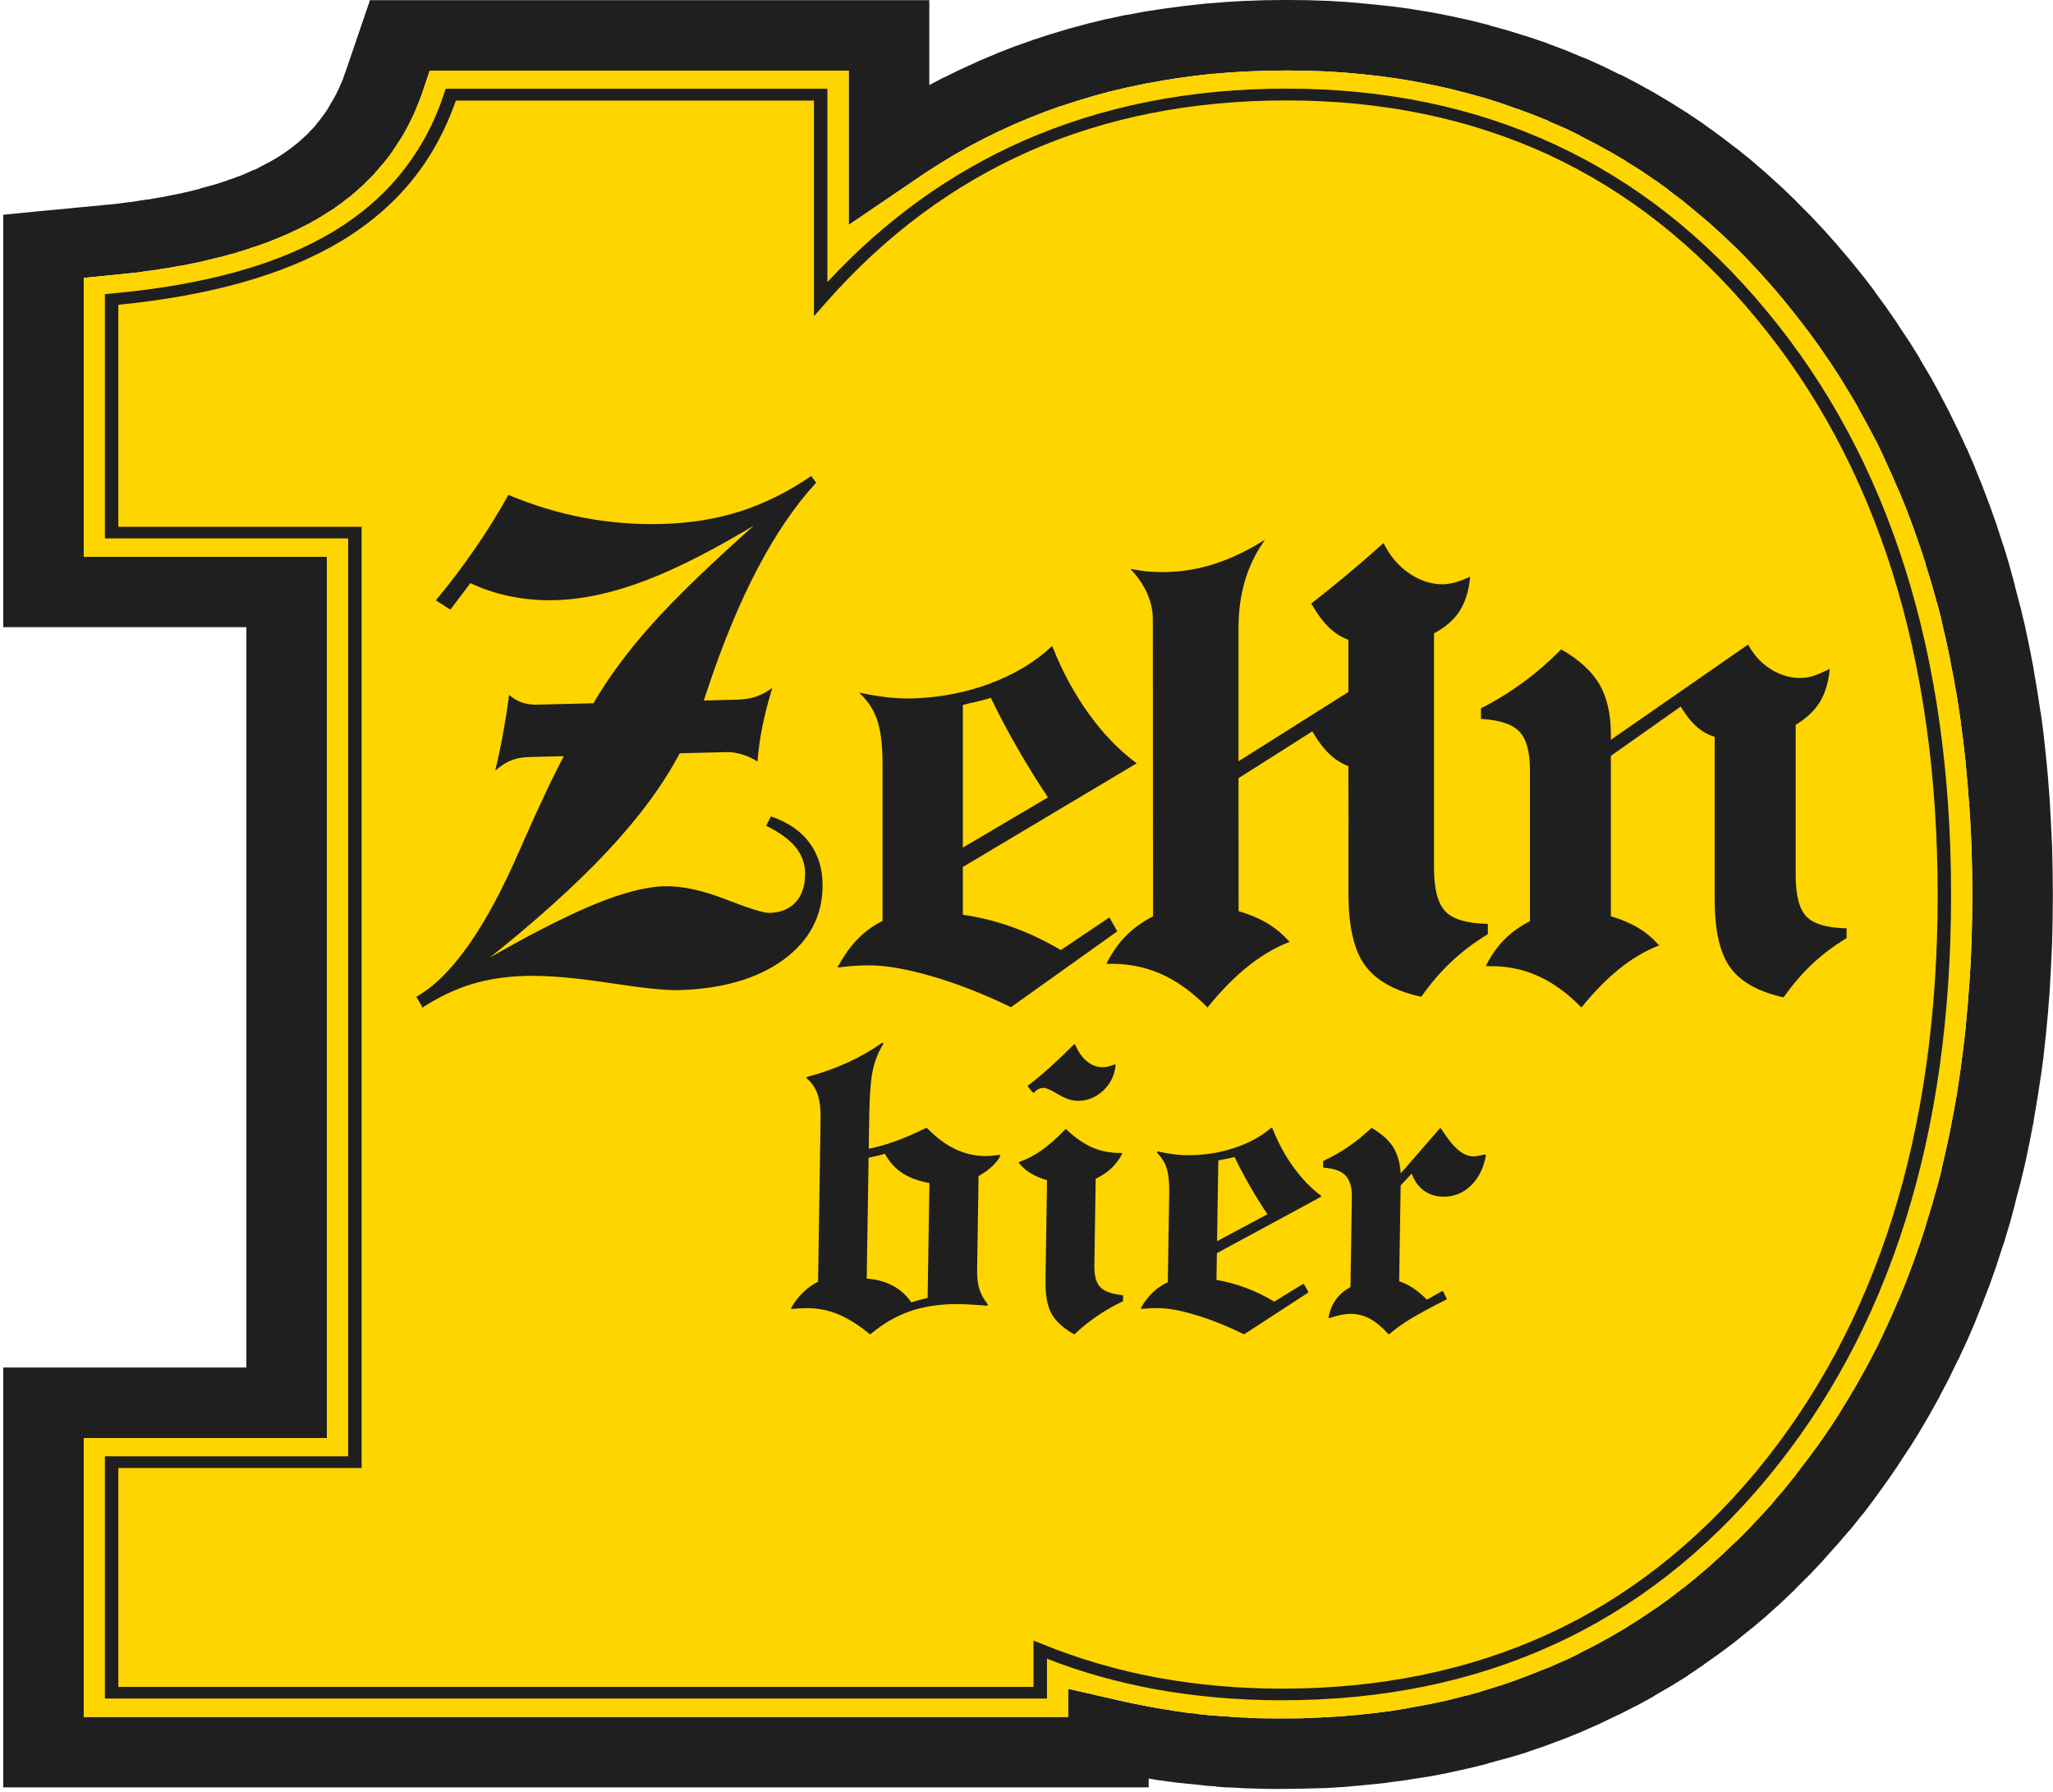
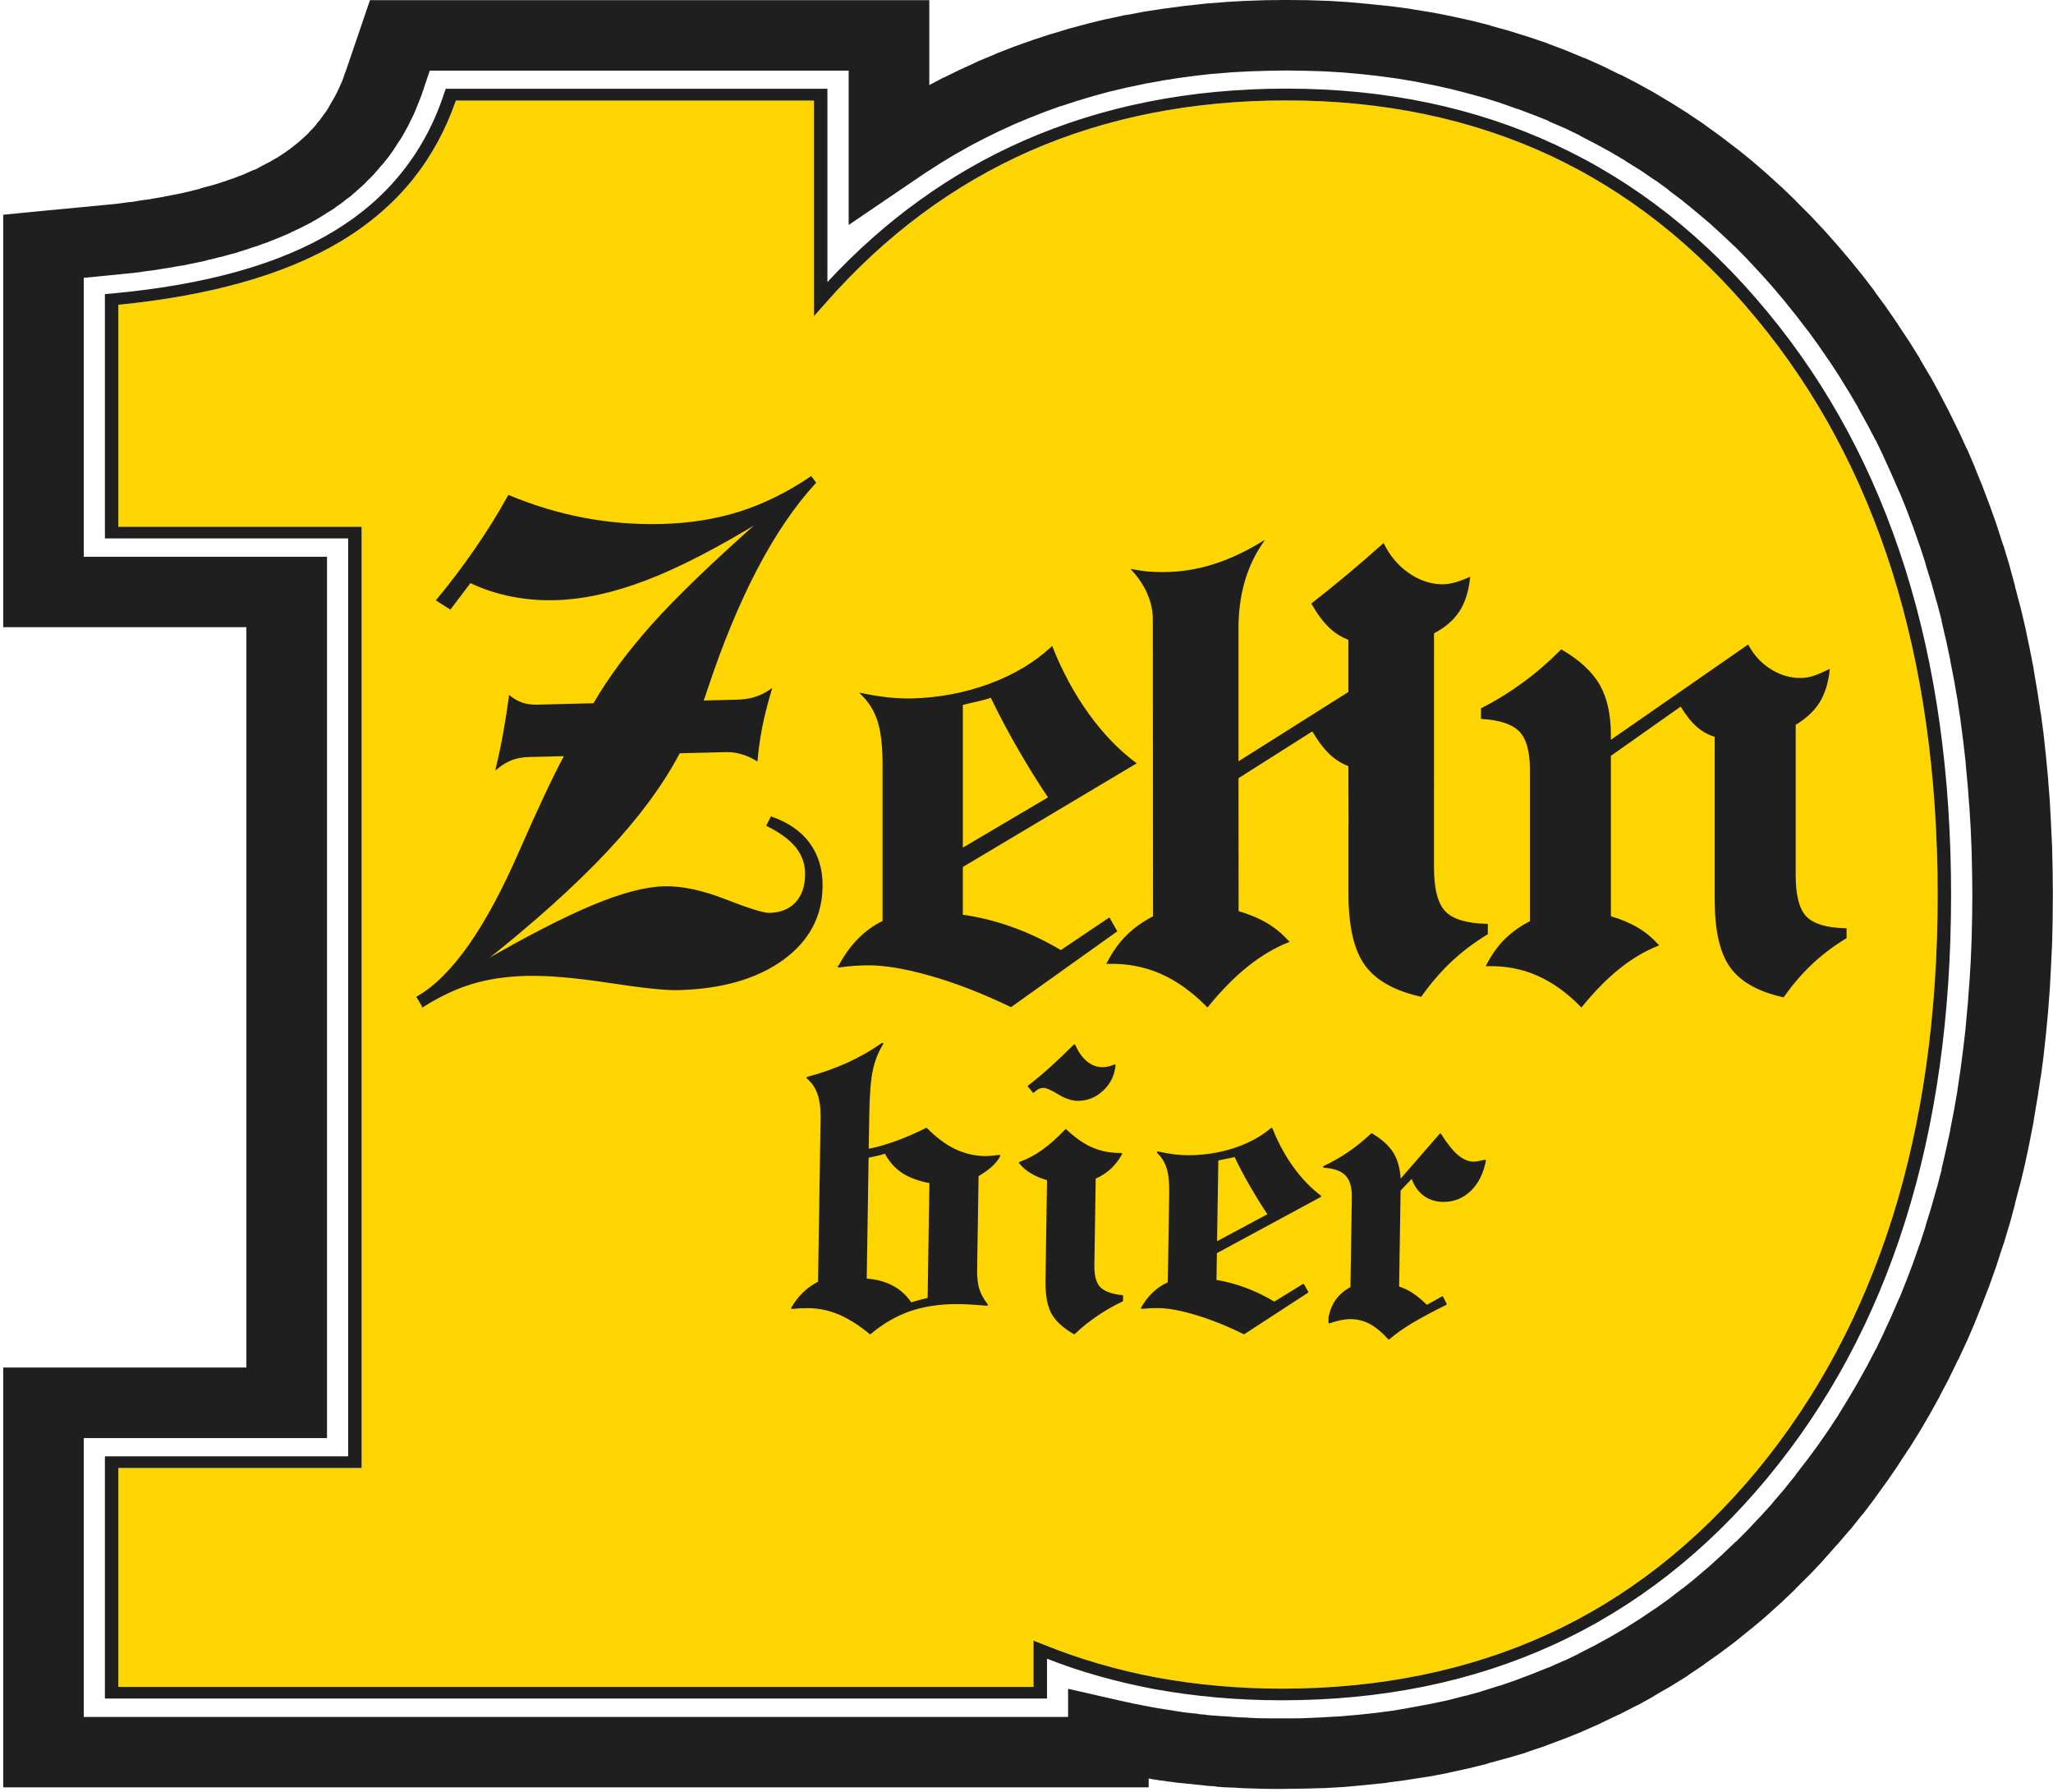
<svg xmlns="http://www.w3.org/2000/svg" xml:space="preserve" width="2721px" height="2375px" fill-rule="evenodd" clip-rule="evenodd" viewBox="0 0 2721 2375.14">
  <g id="Camada_x0020_1">
    <path fill="#1F1F1F" fill-rule="nonzero" d="M2469.09 365.6l15.55 20.29 0.56 1.2 15.18 20.67 0.56 0.91 14.58 21.12 0.56 1.12 14.13 21.3 0.56 0.72 13.56 21.88 0.64 1.48 13 22.03 0.56 0.73 12.49 22.78 0.37 0.94 12.06 22.96 0.38 0.92 11.35 23.14 0.57 1.02 10.9 23.69 0.56 0.73 10.34 24.06 0.19 0.83 9.83 24.24 0.4 1.12 9.37 24.71 0.27 0.73 8.91 25.16 0.19 0.83 8.24 25.36 0.49 0.91 7.76 25.62 0.26 1.12 7.12 25.99 0 0.91 6.93 26.37 0.26 0.65 6.37 26.82 0.19 0.99 5.66 26.93 0.19 0.91 5.31 27.29 0 0.72 4.65 27.76 0.19 0.91 4.27 28.02 0.27 0.73 3.78 28.3 0 0.55 3.14 28.74 0.08 1.02 2.74 28.93 0 0.91 2.29 29.21 0 0.94 1.61 29.58 0 0.55 1.42 30.12 0 0.73 0.67 30.31 0 0.73 0.27 30.7 0 0.18 -0.27 30.78 0 0.72 -0.67 30.31 0 0.55 -1.42 29.94 0 0.91 -1.61 29.58 0 0.94 -2.29 29.29 0 0.83 -2.74 28.93 -0.08 0.91 -3.14 28.67 0 0.55 -3.78 28.2 -0.27 0.83 -4.27 28.02 -0.19 0.91 -4.65 27.65 0 0.83 -5.31 27.29 -0.19 1.1 -5.66 26.92 -0.19 0.91 -6.37 26.71 -0.26 0.58 -6.93 26.35 0 0.83 -7.12 26.27 -0.26 0.63 -7.76 25.91 -0.49 0.83 -8.24 25.36 -0.19 0.91 -8.91 25.08 -0.27 0.9 -9.48 24.53 -0.29 0.91 -9.83 24.45 -0.19 0.73 -10.34 23.98 -0.56 1.1 -10.9 23.51 -0.57 0.75 -11.35 23.33 -0.38 0.99 -12.06 22.79 -0.37 1.12 -12.49 22.39 -0.56 1.12 -13 22.21 -0.64 1.12 -13.56 21.84 -0.56 0.58 -14.13 21.48 -0.56 1.09 -14.58 21.14 -0.56 0.73 -15.18 21.04 -0.56 0.91 -15.55 20.57 -0.93 0.76 -16.01 20.1 -0.94 0.73 -16.67 19.47 -0.86 0.73 -16.86 19.04 -0.86 1.09 -17.24 18.28 -1.02 0.91 -17.83 17.73 -0.83 1.12 -18.1 17.26 -0.67 0.63 -18.66 16.74 -0.94 0.91 -18.96 15.99 -1.23 0.81 -19.23 15.62 -1.31 1.09 -19.6 14.71 -1.24 0.92 -20.08 14.14 -1.24 1.11 -20.27 13.6 -1.23 1.09 -20.92 12.97 -1.23 0.73 -21.24 12.31 -1.4 1.09 -21.51 11.85 -1.42 0.55 -21.99 11.3 -1.42 0.54 -22.26 10.58 -1.61 0.91 -22.72 10.02 -1.42 0.73 -22.93 9.27 -1.51 0.55 -23.22 8.64 -1.61 0.73 -23.58 7.92 -1.5 0.73 -23.98 7.16 -1.69 0.36 -24.16 6.61 -1.72 0.73 -24.51 6.07 -1.8 0.37 -24.84 5.41 -1.21 0.39 -25.02 4.77 -1.7 0.18 -25.47 3.96 -1.8 0.36 -25.67 3.39 -1.53 0.39 -25.86 2.65 -1.42 0.19 -26.24 2.39 -1.69 0.18 -26.34 1.56 -1.53 0 -26.61 0.73 -1.5 0 -26.64 0.37 -0.56 0 -12.49 0 -0.85 0 -11.85 -0.18 -0.56 0 -11.76 -0.37 -0.64 0 -12.03 -0.36 -0.86 0 -11.76 -0.76 -0.38 0 -11.84 -0.44 -0.86 0 -11.62 -0.91 -0.67 -0.39 -11.66 -0.73 -0.86 -0.18 -11.54 -1.28 -0.67 0 -11.55 -1.2 -0.86 0 -11.55 -1.27 -0.67 0 -11.46 -1.56 -0.86 0 -11.47 -1.67 -0.64 0 -11.38 -1.83 -0.84 -0.28 -2.66 -0.37 0 11.67 -53.43 0 -1411.43 0 -53.43 0 0 -46.66 0 -462.87 0 -46.84 53.43 0 174.85 0 94.05 0 0 -73.59 0 -907.62 -268.9 0 -53.43 0 0 -46.74 0 -458.08 0 -41.79 47.47 -4.69 91.29 -8.72 9.85 -0.94 10.04 -1.27 -0.08 0 10.23 -1.38 0 0.18 8.89 -1.28 0 -0.18 9.86 -1.48 0.1 0 8.33 -1.02 -0.08 -0.18 9.63 -1.64 0.11 0 7.87 -1.3 0 -0.19 9.07 -1.74 8.54 -1.64 8.06 -1.75 0.08 0 7.2 -1.66 7.59 -1.93 7.47 -1.82 0 -0.39 8.05 -2.11 7.39 -2.01 6.74 -1.92 7 -2.4 0.08 0 5.62 -1.74 -0.11 -0.19 7.3 -2.47 0 0.18 6.15 -2.39 6.15 -2.29 4.83 -2.03 5.59 -2.48 -0.08 0 6.33 -2.84 0.19 0.37 4.57 -2.21 -0.22 0 5.24 -2.84 -0.11 0 5.21 -2.68 5.77 -2.95 4.27 -2.47 4.54 -2.66 0 0.19 4.46 -2.95 3.32 -2.11 4.73 -3.22 4.08 -3.03 0.08 0.19 2.74 -2.22 3.89 -3.02 4.54 -3.59 3.33 -2.84 3.71 -3.41 0 0.21 2.44 -2.4 4.16 -3.77 2.28 -2.47 0 -0.19 3.9 -3.95 0.08 0 2.95 -3.21 2.44 -2.94 -0.26 0 3.67 -4.43 0.11 0 1.99 -2.55 -0.11 0 3.52 -4.68 2.66 -3.78 0 0.18 2.07 -3.02 2.65 -4.14 -0.19 0 2.48 -4.14 -0.11 0 2.95 -4.95 0.08 0 2.28 -4.13 2.37 -4.51 0.1 0 1.7 -3.57 2.28 -4.87 2.36 -5.33 0.08 0 2.1 -5.05 1.42 -3.96 -0.11 0 2.2 -6.15 0.08 0.19 21.22 -62.18 11.38 -33.44 39.68 0 648.27 0 53.44 0 0 46.48 0 66.03 18.55 -9.81 1.24 -0.37 21.31 -10.49 1.51 -0.62 21.59 -9.93 1.42 -0.75 21.88 -9.09 1.72 -0.91 22.26 -8.64 1.42 -0.55 22.64 -7.99 1.42 -0.55 22.9 -7.53 1.43 -0.36 23.11 -6.98 1.43 -0.39 23.49 -6.33 1.91 -0.54 23.65 -5.7 1.43 -0.19 24.05 -5.23 1.43 0 24.24 -4.58 1.43 -0.19 24.54 -3.77 1.71 -0.18 24.71 -3.31 1.42 -0.11 24.92 -2.75 1.61 -0.19 25.1 -1.92 1.43 -0.19 25.48 -1.45 1.5 0 25.67 -0.92 1.42 0 25.97 -0.28 0.86 0 26.5 0.28 1.53 0 26.42 0.92 1.61 0 26.15 1.64 1.42 0.18 25.86 2.31 1.42 0.19 25.67 2.65 1.99 0.19 25.37 3.41 1.61 0.36 25.19 4.12 1.42 0.18 24.92 4.87 1.53 0.39 24.51 5.31 1.53 0.36 24.44 6.18 1.61 0.72 24.06 6.62 1.42 0.54 23.68 7.35 1.8 0.54 23.31 7.92 1.8 0.83 22.9 8.62 1.23 0.55 22.85 9.48 1.8 0.54 22.53 10.1 1.53 0.73 21.96 10.76 1.43 0.36 21.69 11.3 1.43 0.83 21.5 11.85 1.4 0.91 21.05 12.58 1.21 0.76 20.75 13.01 1.24 0.94 20.27 13.59 1.23 1.1 19.9 14.34 1.21 0.91 19.44 14.87 1.21 0.76 19.25 15.59 1.31 1.12 18.85 16.25 0.75 0.73 18.4 16.72 0.94 0.75 17.99 17.34 0.94 1.12 17.64 17.71 1.02 0.94 17.26 18.46 0.94 0.91 16.86 19.01 0.65 0.75 16.48 19.37 0.86 1.02 16.01 19.73 0.93 1.12zm-73.11 72.47l-0.08 0 -15.65 -20.31 -15.25 -19.01 -15.25 -18.1 -16.27 -18.27 -16.97 -18.1 0.18 0 -15.62 -15.81 -18.1 -17.08 -16.75 -15.23 -17.62 -14.89 -18.96 -15.62 -18.36 -13.78 0.08 -0.36 -17.32 -12.58 -0.19 0.18 -18.85 -12.96 -20.75 -12.87 0.11 -0.18 -18.48 -10.91 -19.81 -10.94 -0.19 0 -21.67 -11.3 0.19 -0.18 -19.25 -9.37 -22.45 -9.63 0.11 -0.4 -19.71 -7.88 -0.08 0 -21.32 -8.08 -0.11 0.18 -23.38 -8.27 0.08 0 -20.54 -6.44 -22.37 -6.14 -24.32 -6.25 -21.43 -4.69 -24.89 -4.87 0.08 0 -23.87 -3.95 -23.68 -3.21 -22.26 -2.47 -24.43 -2.21 -26.05 -1.56 -24.73 -0.73 -24.73 -0.37 -24.05 0.37 -24.33 0.73 -25.4 1.38 -23.76 2.03 0 -0.19 -23.2 2.66 -21.89 2.94 -23.03 3.57 0 0.18 -22.72 3.96 0 0.1 -24.06 5.05 -22.17 5.24 -20.17 5.49 -23.12 6.9 -21.4 6.98 0 -0.18 -20.37 7.34 -21.51 8.46 -18.85 7.89 -21.48 9.84 -18.66 9.17 -19.52 10.21 -20.57 11.66 -0.08 0 -17.43 10.57 -20 12.76 -16.38 11.12 -86.11 58.51 0 -95.25 0 -109.31 -555.26 0 -9.93 29.4 -0.3 1.09 -2.17 5.78 -0.38 0.84 -2.25 5.78 -0.49 1.12 -2.28 5.67 -0.19 0.76 -2.47 5.49 -0.37 1.12 -2.64 5.42 -0.29 0.73 -2.66 5.13 -0.46 1.12 -2.65 5.23 -0.57 1.01 -2.76 5.06 -0.46 0.91 -2.84 4.95 -0.68 1.11 -3.03 4.87 -0.64 0.73 -3.15 4.77 -0.56 1.12 -3.11 4.5 -0.49 1.09 -3.33 4.59 -0.56 0.93 -3.41 4.51 -0.75 1.09 -3.6 4.33 -0.56 0.99 -3.71 4.14 -0.86 0.91 -3.49 4.14 -0.67 0.93 -3.79 4.12 -0.56 1.01 -3.97 3.96 -1.05 1.1 -3.98 3.95 -0.67 0.55 -3.86 4.14 -0.86 0.73 -4.27 3.96 -0.86 0.62 -4.35 3.96 -0.75 0.73 -4.46 3.77 -0.86 0.91 -4.54 3.6 -0.75 0.36 -4.64 3.57 -1.24 1.12 -4.83 3.57 -0.57 0.36 -4.94 3.41 -0.94 0.91 -5.1 3.42 -1.04 0.54 -5.21 3.2 -0.75 0.58 -5.21 3.2 -0.78 0.55 -5.48 3.23 -0.97 0.72 -5.47 2.84 -1.24 0.94 -5.77 3.02 -0.75 0.36 -5.99 3.05 -0.83 0.37 -6.07 3.02 -0.97 0.36 -6.23 2.86 -0.67 0.55 -6.34 2.84 -1.04 0.36 -6.55 2.87 -1.03 0.36 -6.73 2.74 -0.86 0.39 -6.9 2.65 -0.86 0.55 -7.01 2.29 -0.86 0.37 -7.09 2.68 -0.97 0.18 -7.38 2.37 -1.13 0.47 -7.49 2.39 -0.45 0.18 -7.68 2.3 -0.94 0.54 -8.17 2.11 -0.56 0.18 -8.13 2.22 -0.86 0.36 -8.25 1.93 -0.86 0.18 -8.43 2.21 -0.86 0 -8.7 2.3 -0.56 0.18 -8.81 1.85 -0.67 0.07 -8.99 1.85 -0.57 0.18 -9.1 1.83 -1.13 0 -9.4 1.56 -0.45 0.21 -9.59 1.64 -0.64 0 -9.67 1.56 -0.56 0.18 -9.96 1.46 -0.75 0 -10.05 1.38 -0.45 0.18 -10.34 1.31 -0.38 0 -10.33 1.09 -0.84 0 -10.71 1.2 -0.38 0 -44.14 4.32 0 369.63 269.02 0 53.4 0 0 46.66 0 954.36 0 167.09 -200.89 0 -121.53 0 0 369.55 1304.71 0 0 -37.31 66.85 15.26 9.37 2.1 10.34 2.22 10.72 2.11 11.17 2.11 9.74 1.84 0.11 0 10.5 1.65 11.38 1.74 0 0.18 10.69 1.49 0 0.18 10.15 1.2 0.08 0 11.38 1.09 0 0.37 10.69 0.9 0 0.19 10.23 1.01 0 -0.18 11.2 0.91 0 -0.18 11.73 0.94 10.9 0.73 11.36 0.36 0 0.18 11.09 0.55 11.17 0.18 11.54 0.11 11.28 0 24.92 -0.11 25.18 -1.09 26.45 -1.48 24.51 -2.12 0.11 0 23.76 -2.57 23.04 -3.02 23.58 -4.14 25.18 -4.69 0.11 0 21.7 -4.58 24.62 -6.33 0 0.18 20.94 -5.7 0 -0.18 23.95 -7.53 0 0.19 20.27 -6.98 21.99 -8.28 22.91 -9.19 0.1 0.18 21.13 -9.45 0 0.28 19.23 -9.29 -0.19 -0.18 20.46 -10.37 21.59 -11.87 18.36 -10.73 20.84 -13.15 19.14 -12.94 0 0.18 17.54 -12.49 19.6 -15.05 0.08 0.18 16.78 -13.51 -0.11 0 18.39 -15.63 17.13 -15.59 18.02 -17.19 0.19 0.18 15.71 -15.8 17.34 -18.46 0.08 0 15.36 -16.9 -0.19 -0.18 15.9 -18.46 -0.08 0 15.33 -19.01 0 -0.39 15.65 -20.29 0.08 0 14.31 -19.58 13.91 -20.02 12.81 -19.55 0 -0.19 13.45 -21.95 11.81 -20.02 -0.08 0 12.52 -22.42 11.43 -21.95 0.22 0 10.31 -21.5 -0.08 0 10.42 -22.6 10.31 -23.88 0.19 0 9.1 -22.6 8.99 -23.7 8.73 -24.89 0.08 0 7.68 -23.51 -0.19 0 7.95 -25.8 7.01 -25 0.18 0 6.45 -24.71 -0.27 0 6.04 -26.27 5.59 -25.62 -0.19 0 5.31 -27.29 4.54 -25.99 -0.08 -0.36 4.06 -27.11 3.7 -28.46 3.12 -27.1 -0.09 0 2.66 -29.11 0.09 0 2.09 -28.67 0.08 0.19 1.8 -29.12 1.23 -29.21 0.67 -29.76 0.3 -29.94 -0.3 -29.69 -0.67 -29.94 -1.23 -29.21 -1.8 -28.93 -0.08 0 -2.09 -28.49 -0.09 0 -2.66 -29.29 0.09 0 -3.12 -27.19 -3.7 -28.38 0.1 0 -4.16 -27.28 0.08 0 -4.54 -25.99 -5.31 -27.29 0.19 0 -5.4 -25.25 -6.23 -26.74 0.27 0 -6.45 -24.79 -0.18 0 -7.01 -25.08 -7.95 -25.72 0.19 -0.18 -7.68 -23.44 -0.08 0 -8.73 -24.97 -8.99 -23.9 -9.1 -22.39 -0.19 0 -10.31 -23.7 -10.42 -22.96 0.08 0 -10.31 -21.51 -0.22 0 -11.35 -21.66 -0.08 0 -12.44 -22.6 0.11 -0.19 -11.84 -20.12 -0.08 0 -13.45 -21.87 -12.81 -19.56 0 0.18 -13.91 -20.31 -14.31 -19.73z" />
-     <polygon fill="#FFD500" fill-rule="nonzero" points="2395.98,438.07 2395.9,438.07 2380.25,417.76 2364.99,398.75 2349.74,380.65 2333.48,362.38 2316.5,344.28 2316.7,344.28 2301.07,328.48 2282.97,311.39 2266.22,296.16 2248.6,281.27 2229.65,265.64 2211.28,251.87 2211.36,251.51 2194.04,238.93 2193.86,239.11 2175.01,226.14 2154.25,213.28 2154.36,213.1 2135.89,202.19 2116.07,191.25 2115.89,191.25 2094.21,179.95 2094.4,179.77 2075.15,170.4 2052.7,160.76 2052.81,160.37 2033.1,152.48 2033.02,152.48 2011.7,144.41 2011.59,144.59 1988.21,136.32 1988.29,136.32 1967.75,129.89 1945.38,123.74 1921.06,117.49 1899.63,112.81 1874.74,107.93 1874.82,107.93 1850.95,103.98 1827.27,100.77 1805.01,98.3 1780.57,96.09 1754.53,94.53 1729.8,93.79 1705.07,93.43 1681.02,93.79 1656.69,94.53 1631.29,95.9 1607.53,97.93 1607.53,97.76 1584.33,100.41 1562.44,103.36 1539.41,106.92 1539.41,107.1 1516.7,111.06 1516.7,111.16 1492.63,116.21 1470.46,121.45 1450.29,126.94 1427.17,133.84 1405.77,140.82 1405.77,140.64 1385.39,147.98 1363.88,156.44 1345.04,164.33 1323.56,174.17 1304.9,183.34 1285.37,193.55 1264.81,205.21 1264.73,205.21 1247.3,215.78 1227.3,228.54 1210.92,239.66 1124.81,298.17 1124.81,202.92 1124.81,93.61 569.55,93.61 559.61,123.01 559.32,124.1 557.14,129.89 556.77,130.72 554.52,136.5 554.03,137.62 551.75,143.29 551.56,144.05 549.09,149.55 548.72,150.66 546.08,156.08 545.79,156.8 543.13,161.94 542.68,163.06 540.02,168.29 539.46,169.3 536.69,174.35 536.23,175.27 533.38,180.22 532.71,181.34 529.68,186.21 529.04,186.93 525.9,191.7 525.33,192.82 522.22,197.32 521.73,198.41 518.4,203 517.84,203.93 514.42,208.44 513.67,209.53 510.08,213.86 509.51,214.85 505.81,218.98 504.95,219.9 501.46,224.04 500.79,224.97 497,229.09 496.44,230.1 492.47,234.06 491.41,235.16 487.44,239.11 486.77,239.66 482.91,243.8 482.04,244.53 477.78,248.49 476.92,249.11 472.57,253.07 471.82,253.8 467.36,257.58 466.5,258.48 461.96,262.08 461.21,262.44 456.56,266.01 455.33,267.13 450.5,270.7 449.93,271.06 444.99,274.47 444.06,275.38 438.95,278.79 437.91,279.34 432.7,282.55 431.94,283.11 426.74,286.32 425.96,286.87 420.48,290.1 419.51,290.82 414.04,293.66 412.8,294.6 407.03,297.62 406.28,297.98 400.29,301.03 399.45,301.4 393.39,304.42 392.42,304.78 386.19,307.65 385.52,308.19 379.19,311.03 378.14,311.39 371.59,314.26 370.57,314.62 363.83,317.36 362.97,317.75 356.07,320.4 355.21,320.95 348.2,323.24 347.34,323.61 340.25,326.29 339.29,326.47 331.9,328.84 330.77,329.31 323.28,331.71 322.83,331.88 315.14,334.17 314.21,334.72 306.05,336.83 305.48,337.01 297.35,339.23 296.49,339.59 288.24,341.52 287.38,341.7 278.95,343.91 278.1,343.91 269.4,346.21 268.83,346.39 260.03,348.24 259.35,348.32 250.36,350.16 249.79,350.35 240.69,352.17 239.56,352.17 230.16,353.73 229.71,353.94 220.13,355.58 219.48,355.58 209.82,357.14 209.25,357.32 199.29,358.79 198.53,358.79 188.5,360.16 188.04,360.35 177.7,361.64 177.33,361.64 166.99,362.74 166.16,362.74 155.44,363.94 155.07,363.94 110.92,368.26 110.92,737.89 379.94,737.89 433.34,737.89 433.34,784.55 433.34,1738.91 433.34,1906 232.45,1906 110.92,1906 110.92,2275.55 1415.62,2275.55 1415.62,2238.24 1482.49,2253.5 1491.85,2255.61 1502.19,2257.82 1512.91,2259.93 1524.08,2262.04 1533.82,2263.88 1533.93,2263.88 1544.43,2265.53 1555.81,2267.27 1555.81,2267.45 1566.5,2268.93 1566.5,2269.12 1576.65,2270.32 1576.73,2270.32 1588.12,2271.41 1588.12,2271.77 1598.8,2272.68 1598.8,2272.87 1609.03,2273.88 1609.03,2273.7 1620.23,2274.61 1620.23,2274.43 1631.96,2275.37 1642.86,2276.1 1654.22,2276.46 1654.22,2276.64 1665.31,2277.19 1676.48,2277.37 1688.02,2277.48 1699.3,2277.48 1724.22,2277.37 1749.4,2276.28 1775.85,2274.8 1800.36,2272.68 1800.47,2272.68 1824.23,2270.1 1847.27,2267.09 1870.85,2262.95 1896.03,2258.26 1896.14,2258.26 1917.83,2253.68 1942.46,2247.35 1942.46,2247.53 1963.4,2241.83 1963.4,2241.65 1987.35,2234.13 1987.35,2234.3 2007.62,2227.33 2029.61,2219.05 2052.52,2209.86 2052.62,2210.04 2073.75,2200.59 2073.75,2200.87 2092.98,2191.58 2092.79,2191.4 2113.25,2181.03 2134.83,2169.16 2153.2,2158.43 2174.04,2145.28 2193.18,2132.34 2193.18,2132.53 2210.72,2120.03 2230.32,2104.98 2230.4,2105.16 2247.18,2091.64 2247.07,2091.64 2265.47,2076.02 2282.6,2060.43 2300.61,2043.24 2300.8,2043.42 2316.5,2027.62 2333.85,2009.16 2333.93,2009.16 2349.29,1992.26 2349.1,1992.08 2364.99,1973.61 2364.92,1973.61 2380.25,1954.61 2380.25,1954.22 2395.9,1933.93 2395.98,1933.93 2410.29,1914.35 2424.2,1894.33 2437.01,1874.77 2437.01,1874.59 2450.46,1852.64 2462.28,1832.62 2462.2,1832.62 2474.7,1810.2 2486.15,1788.26 2486.36,1788.26 2496.67,1766.75 2496.59,1766.75 2507.01,1744.14 2517.32,1720.27 2517.5,1720.27 2526.61,1697.67 2535.6,1673.97 2544.33,1649.08 2544.41,1649.08 2552.09,1625.57 2551.91,1625.57 2559.85,1599.77 2566.86,1574.77 2567.05,1574.77 2573.49,1550.06 2573.22,1550.06 2579.26,1523.79 2584.84,1498.16 2584.66,1498.16 2589.97,1470.88 2594.51,1444.89 2594.43,1444.53 2598.49,1417.42 2602.19,1388.97 2605.31,1361.86 2605.23,1361.86 2607.88,1332.75 2607.96,1332.75 2610.06,1304.09 2610.14,1304.26 2611.94,1275.15 2613.17,1245.94 2613.84,1216.18 2614.14,1186.23 2613.84,1156.55 2613.17,1126.61 2611.94,1097.39 2610.14,1068.47 2610.06,1068.47 2607.96,1039.98 2607.88,1039.98 2605.23,1010.69 2605.31,1010.69 2602.19,983.51 2598.49,955.12 2598.59,955.12 2594.43,927.84 2594.51,927.84 2589.97,901.85 2584.66,874.56 2584.84,874.56 2579.45,849.31 2573.22,822.57 2573.49,822.57 2567.05,797.78 2566.86,797.78 2559.85,772.7 2551.91,746.98 2552.09,746.8 2544.41,723.36 2544.33,723.36 2535.6,698.39 2526.61,674.49 2517.5,652.1 2517.32,652.1 2507.01,628.4 2496.59,605.44 2496.67,605.44 2486.36,583.93 2486.15,583.93 2474.79,562.27 2474.7,562.27 2462.28,539.67 2462.38,539.48 2450.54,519.36 2450.46,519.36 2437.01,497.49 2424.2,477.93 2424.2,478.11 2410.29,457.8 " />
    <path fill="#FFD500" fill-rule="nonzero" d="M1365.34 199.95c-101.63,44.74 -191.9,111.63 -270.52,200.98l-16.03 18.1 0 -22.78 0 -262.98 -474.63 0c-13.45,38.59 -32.11,73.22 -56.46,103.71 -25.49,31.86 -57.22,59.34 -95.1,82.3 -37.6,22.61 -81.74,41.14 -132.62,55.31 -48.31,13.59 -102.76,23.33 -163.2,29.37l0 294.22 313.64 0 8.81 0 0 7.71 0 1019.8 0 13.4 0 206.49 -246.57 0 -75.88 0 0 290.16 1213.02 0 0 -49.42 0 -11.93 12.59 4.95c47.74,19.4 98.03,34.08 150.79,44 52.94,9.66 108.18,14.71 165.85,14.71 130.07,0 247.43,-24.26 352.09,-71.94 104.77,-47.94 197.1,-120.24 276.88,-216.21 79.85,-96.55 139.89,-208.44 180.05,-335.66 40.06,-127.21 60.15,-270.03 60.15,-428.03 0,-157.89 -20.09,-300.74 -60.15,-428.42 -40.16,-127.22 -100.2,-239.19 -180.05,-335.56 -79.78,-96.62 -171.44,-168.82 -275.35,-217.05 -103.72,-47.85 -219.58,-72.09 -347.63,-72.09 -124.96,0 -238.13,22.42 -339.68,66.86z" />
    <path fill="#1F1F1F" fill-rule="nonzero" d="M1096.62 373.83c76.52,-82.48 163.49,-144.92 260.77,-187.65 103.99,-45.57 219.93,-68.72 347.63,-68.72 131,0 249.68,24.82 355.95,74.13 106.2,49.16 200.06,123.01 281.42,221.56 81.17,97.93 142.17,211.63 182.82,340.7 40.55,128.78 60.79,272.98 60.79,432.36 0,159.64 -20.24,303.5 -60.79,432.17 -40.54,128.97 -101.65,242.52 -182.82,340.53 -81.36,98.08 -175.71,171.66 -283.03,220.8 -107.4,49.15 -227.42,73.76 -360.33,73.76 -58.99,0 -115.45,-5.05 -169.34,-14.87 -49.46,-9.37 -96.82,-22.42 -141.99,-40.23l0 45.1 0 7.71 -9.02 0 -1230.81 0 -8.89 0 0 -7.71 0 -305.42 0 -7.92 8.89 0 84.79 0 228.74 0 0 -191.04 0 -13.4 0 -1012.07 -313.53 0 -8.89 0 0 -7.73 0 -308.91 0 -7.16 8.06 -0.73c62.32,-5.6 118.3,-15.44 167.73,-29.22 48.97,-13.69 91.61,-31.58 127.78,-53.45 36.09,-21.95 66.13,-47.96 90.46,-78.63 24.35,-30.49 43.01,-65.31 55.79,-104.62l1.91 -5.52 6.82 0 490.18 0 8.91 0 0 7.91 0 248.27zm268.72 -173.88c-101.63,44.74 -191.9,111.63 -270.52,200.99l-16.03 18.09 0 -22.78 0 -262.98 -474.63 0c-13.45,38.59 -32.11,73.22 -56.46,103.71 -25.48,31.87 -57.22,59.34 -95.11,82.3 -37.59,22.6 -81.73,41.14 -132.61,55.31 -48.3,13.59 -102.76,23.33 -163.2,29.37l0 294.22 313.64 0 8.81 0 0 7.71 0 1019.8 0 13.4 0 206.48 -246.57 0 -75.88 0 0 290.17 1213.02 0 0 -49.42 0 -11.93 12.59 4.95c47.74,19.4 98.03,34.08 150.79,44 52.95,9.66 108.18,14.72 165.85,14.72 130.06,0 247.43,-24.27 352.09,-71.95 104.77,-47.93 197.11,-120.24 276.88,-216.21 79.85,-96.55 139.89,-208.44 180.05,-335.66 40.06,-127.22 60.15,-270.03 60.15,-428.03 0,-157.89 -20.09,-300.74 -60.15,-428.43 -40.16,-127.22 -100.2,-239.18 -180.05,-335.54 -79.77,-96.63 -171.44,-168.83 -275.35,-217.06 -103.72,-47.85 -219.58,-72.09 -347.63,-72.09 -124.96,0 -238.13,22.42 -339.68,66.86z" />
    <path fill="#1F1F1F" stroke="#1F1F1F" stroke-width="2.36" stroke-miterlimit="22.926" d="M560.41 1333.49l-7.08 -11.96c46.53,-26.7 92,-91.75 136.74,-195.07 23.65,-53.85 43.23,-95.73 59.17,-125.51l-48.46 1.21c-7.99,0.19 -15.35,1.45 -22.16,3.91 -6.78,2.53 -13.55,6.53 -20.33,12.07 3.91,-16.42 7.24,-32.37 9.94,-47.79 2.87,-15.64 5.28,-31.24 7.38,-47.01 5.57,4.35 11.3,7.43 17.18,9.28 5.87,1.84 12.35,2.64 19.43,2.47l75 -1.89c19.72,-34.17 45.77,-69.32 78.01,-105.36 32.37,-36.23 80.57,-82.52 144.3,-139.01 -59.05,36.19 -110.41,62.74 -153.79,79.23 -43.37,16.61 -83.6,25.29 -120.63,26.21 -19.74,0.5 -38.85,-1.18 -57.54,-4.89 -18.68,-3.69 -36.91,-9.67 -54.51,-18l-26.51 34.98 -17.18 -10.96c18.24,-22.04 35.24,-44.46 50.89,-67.31 15.82,-22.71 30.45,-46.31 44,-70.69 32.67,13.54 65.82,23.64 99.71,30.04 33.88,6.37 68.07,9.07 102.87,8.21 37.64,-0.97 72.43,-6.59 104.51,-16.76 32.08,-10.37 63.25,-25.74 93.52,-46.37l5.29 7.1c-55.28,60.32 -103.18,151.74 -143.85,274.48 -2.4,6.99 -4.03,12.26 -5.27,15.54l44.13 -1.1c9.93,-0.24 18.38,-1.37 25.3,-3.57 6.93,-2.15 14.02,-5.56 20.94,-10.23 -5.28,17.52 -9.34,33.81 -12.34,48.81 -2.88,15 -4.98,29.53 -6.19,43.7 -6.62,-3.99 -13.4,-7.02 -20.18,-8.86 -6.78,-2 -13.42,-2.89 -19.89,-2.76l-62.65 1.55c-22.13,42.13 -54.2,85.56 -96.24,130.47 -42.01,44.9 -97.86,95.1 -167.63,150.24 60.57,-35.23 110.27,-60.77 148.97,-76.98 38.55,-16.16 70.33,-24.5 95.02,-25.13 23.21,-0.58 50.33,5.19 81.48,17.39 31.04,12.14 50.31,18.12 57.99,17.92 15.21,-0.38 27.1,-5.28 35.69,-14.59 8.58,-9.44 12.79,-22.17 12.79,-38.48 0,-13.22 -4.21,-25 -12.48,-35.57 -8.41,-10.38 -21.39,-19.93 -38.7,-28.59l5.25 -10.44c21.86,7.63 38.43,19.07 49.71,34.34 11.28,15.42 17.03,33.89 17.03,55.57 0,40.19 -17.33,72.95 -51.81,98 -34.64,24.99 -80.91,38.33 -138.86,39.76 -16.42,0.39 -47.14,-2.85 -92.03,-9.73 -44.74,-6.74 -80.87,-9.86 -108.28,-9.15 -26.81,0.66 -50.9,4.19 -72.59,10.73 -21.53,6.53 -43.25,16.79 -65.06,30.55zm1713.44 -357.82c-8.88,-2.54 -16.9,-6.95 -24.1,-13.27 -7.24,-6.27 -14.48,-15.48 -21.83,-27.6l-94.01 66.34 0 214.11c14.17,4.12 26.21,9.18 36.17,15.13 10.09,5.88 18.96,13.35 26.95,22.09 -17.63,7.08 -34.65,17.18 -50.92,30.22 -16.4,13.01 -33.12,29.92 -50.16,50.8 -18.8,-19.09 -38.38,-33.05 -58.71,-41.8 -20.2,-8.89 -42.35,-12.93 -66.13,-12.35 7.07,-13.7 15.23,-25.16 24.58,-34.18 9.16,-9.13 20.33,-16.95 33.28,-23.59l0 -201.02c0,-24.78 -4.88,-42.05 -14.35,-51.83 -9.61,-9.91 -26.51,-15.5 -50.56,-17.05l0 -12.17c19.68,-10.02 38.22,-21.56 55.54,-34.31 17.48,-12.75 34.06,-27.17 49.85,-43.1 23.35,13.56 39.77,28.86 49.71,45.85 9.8,17.17 14.75,39.18 14.75,66.26l0 8.5 182.7 -126.77c7.68,13.98 17.91,24.79 30.86,32.63 12.99,7.85 26.37,11.52 40.26,11.15 5.23,-0.11 10.67,-1.05 16.26,-2.84 5.55,-1.85 12.17,-4.63 19.85,-8.34 -1.8,16.79 -6.32,30.91 -13.38,42.19 -7.24,11.28 -17.78,21.05 -31.62,29.26l0 200.09c0,27.1 4.93,45.58 14.71,55.65 9.8,9.92 27.44,15.19 52.74,15.76l0 11.26c-17.01,10.26 -32.23,21.87 -45.64,34.54 -13.4,12.65 -25.76,27.13 -37.21,43.26 -32.66,-7.35 -55.71,-20.34 -69.28,-39.06 -13.57,-18.76 -20.31,-48.47 -20.31,-89.13l0 -216.68zm-633.39 232.78c14.96,4.34 27.68,9.77 38.23,15.96 10.65,6.3 20.07,14.19 28.52,23.39 -18.63,7.45 -36.62,18.24 -53.85,31.95 -17.35,13.82 -35.03,31.64 -53.05,53.77 -19.92,-20.19 -40.68,-34.92 -62.1,-44.25 -21.4,-9.25 -44.78,-13.67 -69.95,-13.06 7.49,-14.48 16.19,-26.52 25.95,-36.12 9.82,-9.6 21.53,-17.97 35.2,-24.95 0,-164.32 -0.3,-229.74 -0.3,-394.41 0,-11.26 -2.27,-22.11 -6.91,-33.12 -4.44,-10.81 -11.29,-21.43 -20.69,-31.83 8.14,1.37 14.05,2.31 17.7,2.66 3.85,0.36 7.33,0.55 10.85,0.7 23.94,1.13 47.56,-1.41 71,-7.96 23.3,-6.52 47.24,-17.14 71.48,-31.9 -10.51,15.47 -18.67,32.65 -24.1,51.64 -5.38,18.96 -8.12,39.4 -8.12,61.41l0 178.83 147.98 -93.38 0 -70.66c-9.43,-3.36 -17.88,-8.68 -25.56,-15.89 -7.65,-7.24 -15.45,-17.55 -23.29,-31.01 29.89,-23.37 57.63,-46.14 93.97,-78.56 8.14,16.03 18.97,28.86 32.56,38.41 13.54,9.52 27.92,14.73 42.77,15.44 5.73,0.3 11.5,-0.34 17.41,-1.76 5.87,-1.41 12.9,-3.93 21.04,-7.44 -1.92,17.84 -6.65,32.48 -14.22,43.82 -7.57,11.39 -18.8,20.94 -33.5,28.54 0,136.8 -0.02,174.64 -0.02,311.41 0,28.64 5.21,48.27 15.61,58.88 10.29,10.52 28.97,16.05 55.74,16.66l0 11.88c-17.99,10.91 -34.11,23.16 -48.25,36.56 -14.19,13.35 -27.25,28.67 -39.35,45.72 -34.56,-7.74 -58.94,-21.46 -73.29,-41.29 -14.32,-19.85 -21.52,-51.25 -21.52,-94.21l0 -89.27 0.14 0c0,-27.19 -0.24,-54.4 -0.24,-80.46 -9.34,-3.42 -17.73,-8.68 -25.29,-15.85 -7.65,-7.24 -15.48,-17.54 -23.32,-30.97l-99.37 63 0.14 177.72zm-365.53 -82.98l115.67 -68.27c-14.46,-21.68 -28.02,-43.5 -40.82,-65.8 -12.8,-22.15 -24.85,-44.94 -35.99,-68.06 -6.17,2.29 -15.68,4.68 -28.31,7.46 -4.67,1.07 -8.13,1.9 -10.55,2.59l0 192.08zm-162.79 155.52c7.65,-14.36 16.25,-26.28 25.89,-36.05 9.48,-9.63 20.49,-17.62 32.83,-23.61l0 -208.71c0,-24.33 -2.23,-43.37 -6.63,-57.1 -4.36,-13.74 -11.74,-25.57 -21.98,-35.64 13.56,2.75 25.6,4.62 36.15,5.75 10.53,0.94 20.47,1.46 29.5,1.29 36.61,-0.96 71.12,-7.51 103.79,-19.54 32.52,-12.05 60.09,-28.45 82.37,-49.17 13.24,33.08 29.36,62.69 48.18,88.71 18.83,26.18 39.64,47.67 62.21,64.63l-229.52 136.85 0 64.97c23.18,3.25 45.48,8.84 66.88,16.63 21.36,7.62 42.76,17.86 64.28,30.57l63.89 -42.99 9.33 16.4 -139.46 99.51c-37.35,-17.99 -73.05,-31.89 -107.24,-41.52 -34.18,-9.75 -62.5,-14.29 -85.25,-13.71 -6.78,0.15 -12.81,0.47 -18.24,0.88 -5.38,0.45 -11.13,1.08 -16.98,1.85z" />
-     <path fill="#1F1F1F" stroke="#1F1F1F" stroke-width="2.36" stroke-linecap="round" stroke-linejoin="round" stroke-miterlimit="22.926" d="M1762.03 1745.79c1.79,-8.96 4.95,-16.61 9.71,-23.03 4.77,-6.53 11.15,-11.86 19.3,-16.19l1.87 -119.72c0.21,-13.44 -2.69,-23.3 -8.61,-29.57 -6.01,-6.37 -15.86,-9.9 -29.47,-10.83l0.08 -6.95c11.69,-5.44 22.65,-11.73 32.9,-18.77 10.39,-7.02 20.38,-15.23 30.26,-24.46 13.17,7.8 22.57,16.48 28.25,25.96 5.6,9.49 8.63,21.41 9.14,35.95l53.6 -61.65c8.26,13.06 15.87,22.58 22.85,28.43 7.04,5.89 14.14,8.8 21.35,8.86 1.43,0 3.32,-0.15 5.79,-0.62 2.48,-0.41 5.57,-1.11 9.26,-1.9 -3.21,16.66 -9.8,29.75 -19.65,39.23 -9.96,9.61 -21.71,14.35 -35.48,14.3 -9.96,0 -18.54,-2.79 -25.73,-8.17 -7.23,-5.48 -12.48,-13.25 -15.84,-23.41l-16.35 17.25 -1.99 128.56c6.25,1.88 12.52,4.77 18.54,8.75 6.05,4.01 12.53,9.4 19.26,16.15l20.68 -11.64 4.6 9.11c-18.93,9.36 -34.21,17.68 -45.95,24.68 -11.68,7.01 -21.5,14.05 -29.53,21.04 -8.57,-9.44 -16.98,-16.37 -25.02,-20.61 -8.09,-4.23 -16.69,-6.37 -25.83,-6.37 -4.09,0 -8.4,0.5 -13.11,1.45 -4.6,0.89 -9.55,2.26 -14.88,4.17zm-398.58 -306.21c9.45,-7.21 18.92,-15.13 28.61,-23.83 9.54,-8.59 20.23,-18.78 32,-30.49 4.27,9.79 9.61,17.33 16.03,22.51 6.36,5.22 13.42,7.82 21.15,7.82 2.53,0 5.03,-0.24 7.67,-0.88 2.7,-0.58 5.47,-1.48 8.49,-2.73 -1.47,13.24 -6.86,24.23 -16.36,32.86 -9.37,8.72 -20.33,13 -32.53,12.98 -7.75,-0.03 -16.32,-2.9 -25.67,-8.63 -9.41,-5.66 -15.84,-8.52 -19.34,-8.52 -2.73,0 -4.98,0.45 -7.06,1.4 -1.99,0.96 -4.28,2.66 -6.81,5.05l-6.18 -7.54zm25.46 123.72c-8.38,-2.36 -15.64,-5.38 -21.68,-9.05 -6.13,-3.57 -11.3,-8.02 -15.63,-13.23 10.23,-3.56 20.3,-8.85 30.03,-15.77 9.72,-6.95 20.1,-16.11 30.98,-27.42 11.44,10.86 22.8,18.8 34.21,23.86 11.42,4.99 23.78,7.53 37.19,7.59l2.06 0c-4.32,7.76 -9.3,14.07 -14.95,19.2 -5.54,5.07 -12.27,9.39 -20.05,12.97l-1.81 115.37c-0.22,14.06 2.49,24.12 8.26,29.96 5.66,5.82 15.65,9.47 29.85,10.91l-0.09 6.16c-11.35,5.35 -22.3,11.62 -32.83,18.71 -10.55,7.11 -20.82,15.28 -30.76,24.59 -14.08,-8.13 -23.85,-17.13 -29.24,-27.01 -5.33,-9.97 -7.89,-24.47 -7.6,-43.58l2.06 -133.26zm-339.13 170.32c4.54,-7.79 9.65,-14.36 15.5,-19.96 5.76,-5.57 12.49,-10.41 20.1,-14.23l3.37 -216.88c0.21,-13.35 -1.15,-24.2 -4.09,-32.75 -2.99,-8.57 -7.82,-15.67 -14.56,-21.39 19.58,-5.23 37.59,-11.6 54.03,-19.16 16.4,-7.54 31.52,-16.21 45.35,-25.95 -6.28,10.11 -10.85,21.47 -13.67,34.07 -2.78,12.47 -4.44,32.05 -4.86,58.52l-0.76 48.03c11.11,-1.99 23.2,-5.42 36.4,-10.13 13.17,-4.65 26.83,-10.58 41.23,-17.79 12.59,12.74 25.28,22.22 38.11,28.21 12.78,6.03 26.31,9.13 40.49,9.19 2.25,0 4.95,-0.2 7.91,-0.43 2.97,-0.27 6.41,-0.61 10.27,-1.14 -2.51,4.67 -6.08,9.11 -10.62,13.29 -4.47,4.2 -10.57,8.52 -18.17,13l-1.94 124.16c-0.19,10.83 0.85,19.66 2.98,26.54 2.14,6.77 5.93,13.59 11.28,20.54 -11.2,-0.89 -19.48,-1.53 -24.67,-1.72 -5.33,-0.26 -10,-0.45 -14.05,-0.45 -23.78,-0.11 -45.12,3.13 -63.86,9.58 -18.69,6.6 -36.1,16.69 -52.29,30.38 -14.37,-11.94 -28.19,-20.61 -41.47,-26.18 -13.23,-5.5 -26.85,-8.34 -40.95,-8.4 -3.86,0 -7.38,0.09 -10.6,0.22 -3.24,0.19 -6.75,0.45 -10.46,0.83zm97.74 -37.94c13.3,0.83 25.01,3.94 35.01,9.24 10.07,5.23 18.31,12.84 24.81,22.61 4.06,-1.37 8.03,-2.51 11.9,-3.57 3.88,-1.05 7.66,-1.94 11.38,-2.8l2.39 -154.19c-14.85,-2.61 -27.03,-7.04 -36.54,-13.25 -9.43,-6.18 -17.18,-14.93 -23.14,-26.11 -4.8,1.75 -11.83,3.45 -21.18,5.42 -0.82,0.05 -1.56,0.23 -2.1,0.39l-2.53 162.26zm365.9 37.83c4.72,-8.1 9.94,-14.76 15.74,-20.23 5.77,-5.36 12.41,-9.76 19.79,-13.01l1.89 -119.51c0.18,-13.87 -0.97,-24.83 -3.47,-32.77 -2.43,-7.94 -6.73,-14.79 -12.77,-20.72 8.07,1.78 15.24,3.05 21.5,3.84 6.29,0.7 12.22,1.17 17.57,1.17 21.86,0.05 42.49,-3.12 62.11,-9.53 19.49,-6.37 36.09,-15.36 49.57,-26.86 7.59,19.18 16.94,36.36 27.93,51.54 11,15.29 23.23,27.92 36.54,38.01l-138.12 74.71 -0.58 37.19c13.8,2.25 27.05,5.83 39.75,10.61 12.67,4.7 25.33,10.88 38.08,18.52l38.45 -23.64 5.44 9.58 -84.08 54.74c-22.1,-10.89 -43.3,-19.41 -63.59,-25.45 -20.28,-6.15 -37.14,-9.18 -50.75,-9.21 -4.03,0 -7.6,0.06 -10.86,0.27 -3.24,0.16 -6.66,0.39 -10.14,0.75zm98.46 -86.48l69.61 -37.31c-8.44,-12.57 -16.31,-25.29 -23.75,-38.26 -7.46,-12.85 -14.43,-26.15 -20.87,-39.52 -3.69,1.23 -9.39,2.41 -16.96,3.79 -2.78,0.53 -4.87,0.98 -6.3,1.33l-1.73 109.97z" />
+     <path fill="#1F1F1F" stroke="#1F1F1F" stroke-width="2.36" stroke-linecap="round" stroke-linejoin="round" stroke-miterlimit="22.926" d="M1762.03 1745.79c1.79,-8.96 4.95,-16.61 9.71,-23.03 4.77,-6.53 11.15,-11.86 19.3,-16.19l1.87 -119.72c0.21,-13.44 -2.69,-23.3 -8.61,-29.57 -6.01,-6.37 -15.86,-9.9 -29.47,-10.83c11.69,-5.44 22.65,-11.73 32.9,-18.77 10.39,-7.02 20.38,-15.23 30.26,-24.46 13.17,7.8 22.57,16.48 28.25,25.96 5.6,9.49 8.63,21.41 9.14,35.95l53.6 -61.65c8.26,13.06 15.87,22.58 22.85,28.43 7.04,5.89 14.14,8.8 21.35,8.86 1.43,0 3.32,-0.15 5.79,-0.62 2.48,-0.41 5.57,-1.11 9.26,-1.9 -3.21,16.66 -9.8,29.75 -19.65,39.23 -9.96,9.61 -21.71,14.35 -35.48,14.3 -9.96,0 -18.54,-2.79 -25.73,-8.17 -7.23,-5.48 -12.48,-13.25 -15.84,-23.41l-16.35 17.25 -1.99 128.56c6.25,1.88 12.52,4.77 18.54,8.75 6.05,4.01 12.53,9.4 19.26,16.15l20.68 -11.64 4.6 9.11c-18.93,9.36 -34.21,17.68 -45.95,24.68 -11.68,7.01 -21.5,14.05 -29.53,21.04 -8.57,-9.44 -16.98,-16.37 -25.02,-20.61 -8.09,-4.23 -16.69,-6.37 -25.83,-6.37 -4.09,0 -8.4,0.5 -13.11,1.45 -4.6,0.89 -9.55,2.26 -14.88,4.17zm-398.58 -306.21c9.45,-7.21 18.92,-15.13 28.61,-23.83 9.54,-8.59 20.23,-18.78 32,-30.49 4.27,9.79 9.61,17.33 16.03,22.51 6.36,5.22 13.42,7.82 21.15,7.82 2.53,0 5.03,-0.24 7.67,-0.88 2.7,-0.58 5.47,-1.48 8.49,-2.73 -1.47,13.24 -6.86,24.23 -16.36,32.86 -9.37,8.72 -20.33,13 -32.53,12.98 -7.75,-0.03 -16.32,-2.9 -25.67,-8.63 -9.41,-5.66 -15.84,-8.52 -19.34,-8.52 -2.73,0 -4.98,0.45 -7.06,1.4 -1.99,0.96 -4.28,2.66 -6.81,5.05l-6.18 -7.54zm25.46 123.72c-8.38,-2.36 -15.64,-5.38 -21.68,-9.05 -6.13,-3.57 -11.3,-8.02 -15.63,-13.23 10.23,-3.56 20.3,-8.85 30.03,-15.77 9.72,-6.95 20.1,-16.11 30.98,-27.42 11.44,10.86 22.8,18.8 34.21,23.86 11.42,4.99 23.78,7.53 37.19,7.59l2.06 0c-4.32,7.76 -9.3,14.07 -14.95,19.2 -5.54,5.07 -12.27,9.39 -20.05,12.97l-1.81 115.37c-0.22,14.06 2.49,24.12 8.26,29.96 5.66,5.82 15.65,9.47 29.85,10.91l-0.09 6.16c-11.35,5.35 -22.3,11.62 -32.83,18.71 -10.55,7.11 -20.82,15.28 -30.76,24.59 -14.08,-8.13 -23.85,-17.13 -29.24,-27.01 -5.33,-9.97 -7.89,-24.47 -7.6,-43.58l2.06 -133.26zm-339.13 170.32c4.54,-7.79 9.65,-14.36 15.5,-19.96 5.76,-5.57 12.49,-10.41 20.1,-14.23l3.37 -216.88c0.21,-13.35 -1.15,-24.2 -4.09,-32.75 -2.99,-8.57 -7.82,-15.67 -14.56,-21.39 19.58,-5.23 37.59,-11.6 54.03,-19.16 16.4,-7.54 31.52,-16.21 45.35,-25.95 -6.28,10.11 -10.85,21.47 -13.67,34.07 -2.78,12.47 -4.44,32.05 -4.86,58.52l-0.76 48.03c11.11,-1.99 23.2,-5.42 36.4,-10.13 13.17,-4.65 26.83,-10.58 41.23,-17.79 12.59,12.74 25.28,22.22 38.11,28.21 12.78,6.03 26.31,9.13 40.49,9.19 2.25,0 4.95,-0.2 7.91,-0.43 2.97,-0.27 6.41,-0.61 10.27,-1.14 -2.51,4.67 -6.08,9.11 -10.62,13.29 -4.47,4.2 -10.57,8.52 -18.17,13l-1.94 124.16c-0.19,10.83 0.85,19.66 2.98,26.54 2.14,6.77 5.93,13.59 11.28,20.54 -11.2,-0.89 -19.48,-1.53 -24.67,-1.72 -5.33,-0.26 -10,-0.45 -14.05,-0.45 -23.78,-0.11 -45.12,3.13 -63.86,9.58 -18.69,6.6 -36.1,16.69 -52.29,30.38 -14.37,-11.94 -28.19,-20.61 -41.47,-26.18 -13.23,-5.5 -26.85,-8.34 -40.95,-8.4 -3.86,0 -7.38,0.09 -10.6,0.22 -3.24,0.19 -6.75,0.45 -10.46,0.83zm97.74 -37.94c13.3,0.83 25.01,3.94 35.01,9.24 10.07,5.23 18.31,12.84 24.81,22.61 4.06,-1.37 8.03,-2.51 11.9,-3.57 3.88,-1.05 7.66,-1.94 11.38,-2.8l2.39 -154.19c-14.85,-2.61 -27.03,-7.04 -36.54,-13.25 -9.43,-6.18 -17.18,-14.93 -23.14,-26.11 -4.8,1.75 -11.83,3.45 -21.18,5.42 -0.82,0.05 -1.56,0.23 -2.1,0.39l-2.53 162.26zm365.9 37.83c4.72,-8.1 9.94,-14.76 15.74,-20.23 5.77,-5.36 12.41,-9.76 19.79,-13.01l1.89 -119.51c0.18,-13.87 -0.97,-24.83 -3.47,-32.77 -2.43,-7.94 -6.73,-14.79 -12.77,-20.72 8.07,1.78 15.24,3.05 21.5,3.84 6.29,0.7 12.22,1.17 17.57,1.17 21.86,0.05 42.49,-3.12 62.11,-9.53 19.49,-6.37 36.09,-15.36 49.57,-26.86 7.59,19.18 16.94,36.36 27.93,51.54 11,15.29 23.23,27.92 36.54,38.01l-138.12 74.71 -0.58 37.19c13.8,2.25 27.05,5.83 39.75,10.61 12.67,4.7 25.33,10.88 38.08,18.52l38.45 -23.64 5.44 9.58 -84.08 54.74c-22.1,-10.89 -43.3,-19.41 -63.59,-25.45 -20.28,-6.15 -37.14,-9.18 -50.75,-9.21 -4.03,0 -7.6,0.06 -10.86,0.27 -3.24,0.16 -6.66,0.39 -10.14,0.75zm98.46 -86.48l69.61 -37.31c-8.44,-12.57 -16.31,-25.29 -23.75,-38.26 -7.46,-12.85 -14.43,-26.15 -20.87,-39.52 -3.69,1.23 -9.39,2.41 -16.96,3.79 -2.78,0.53 -4.87,0.98 -6.3,1.33l-1.73 109.97z" />
  </g>
</svg>